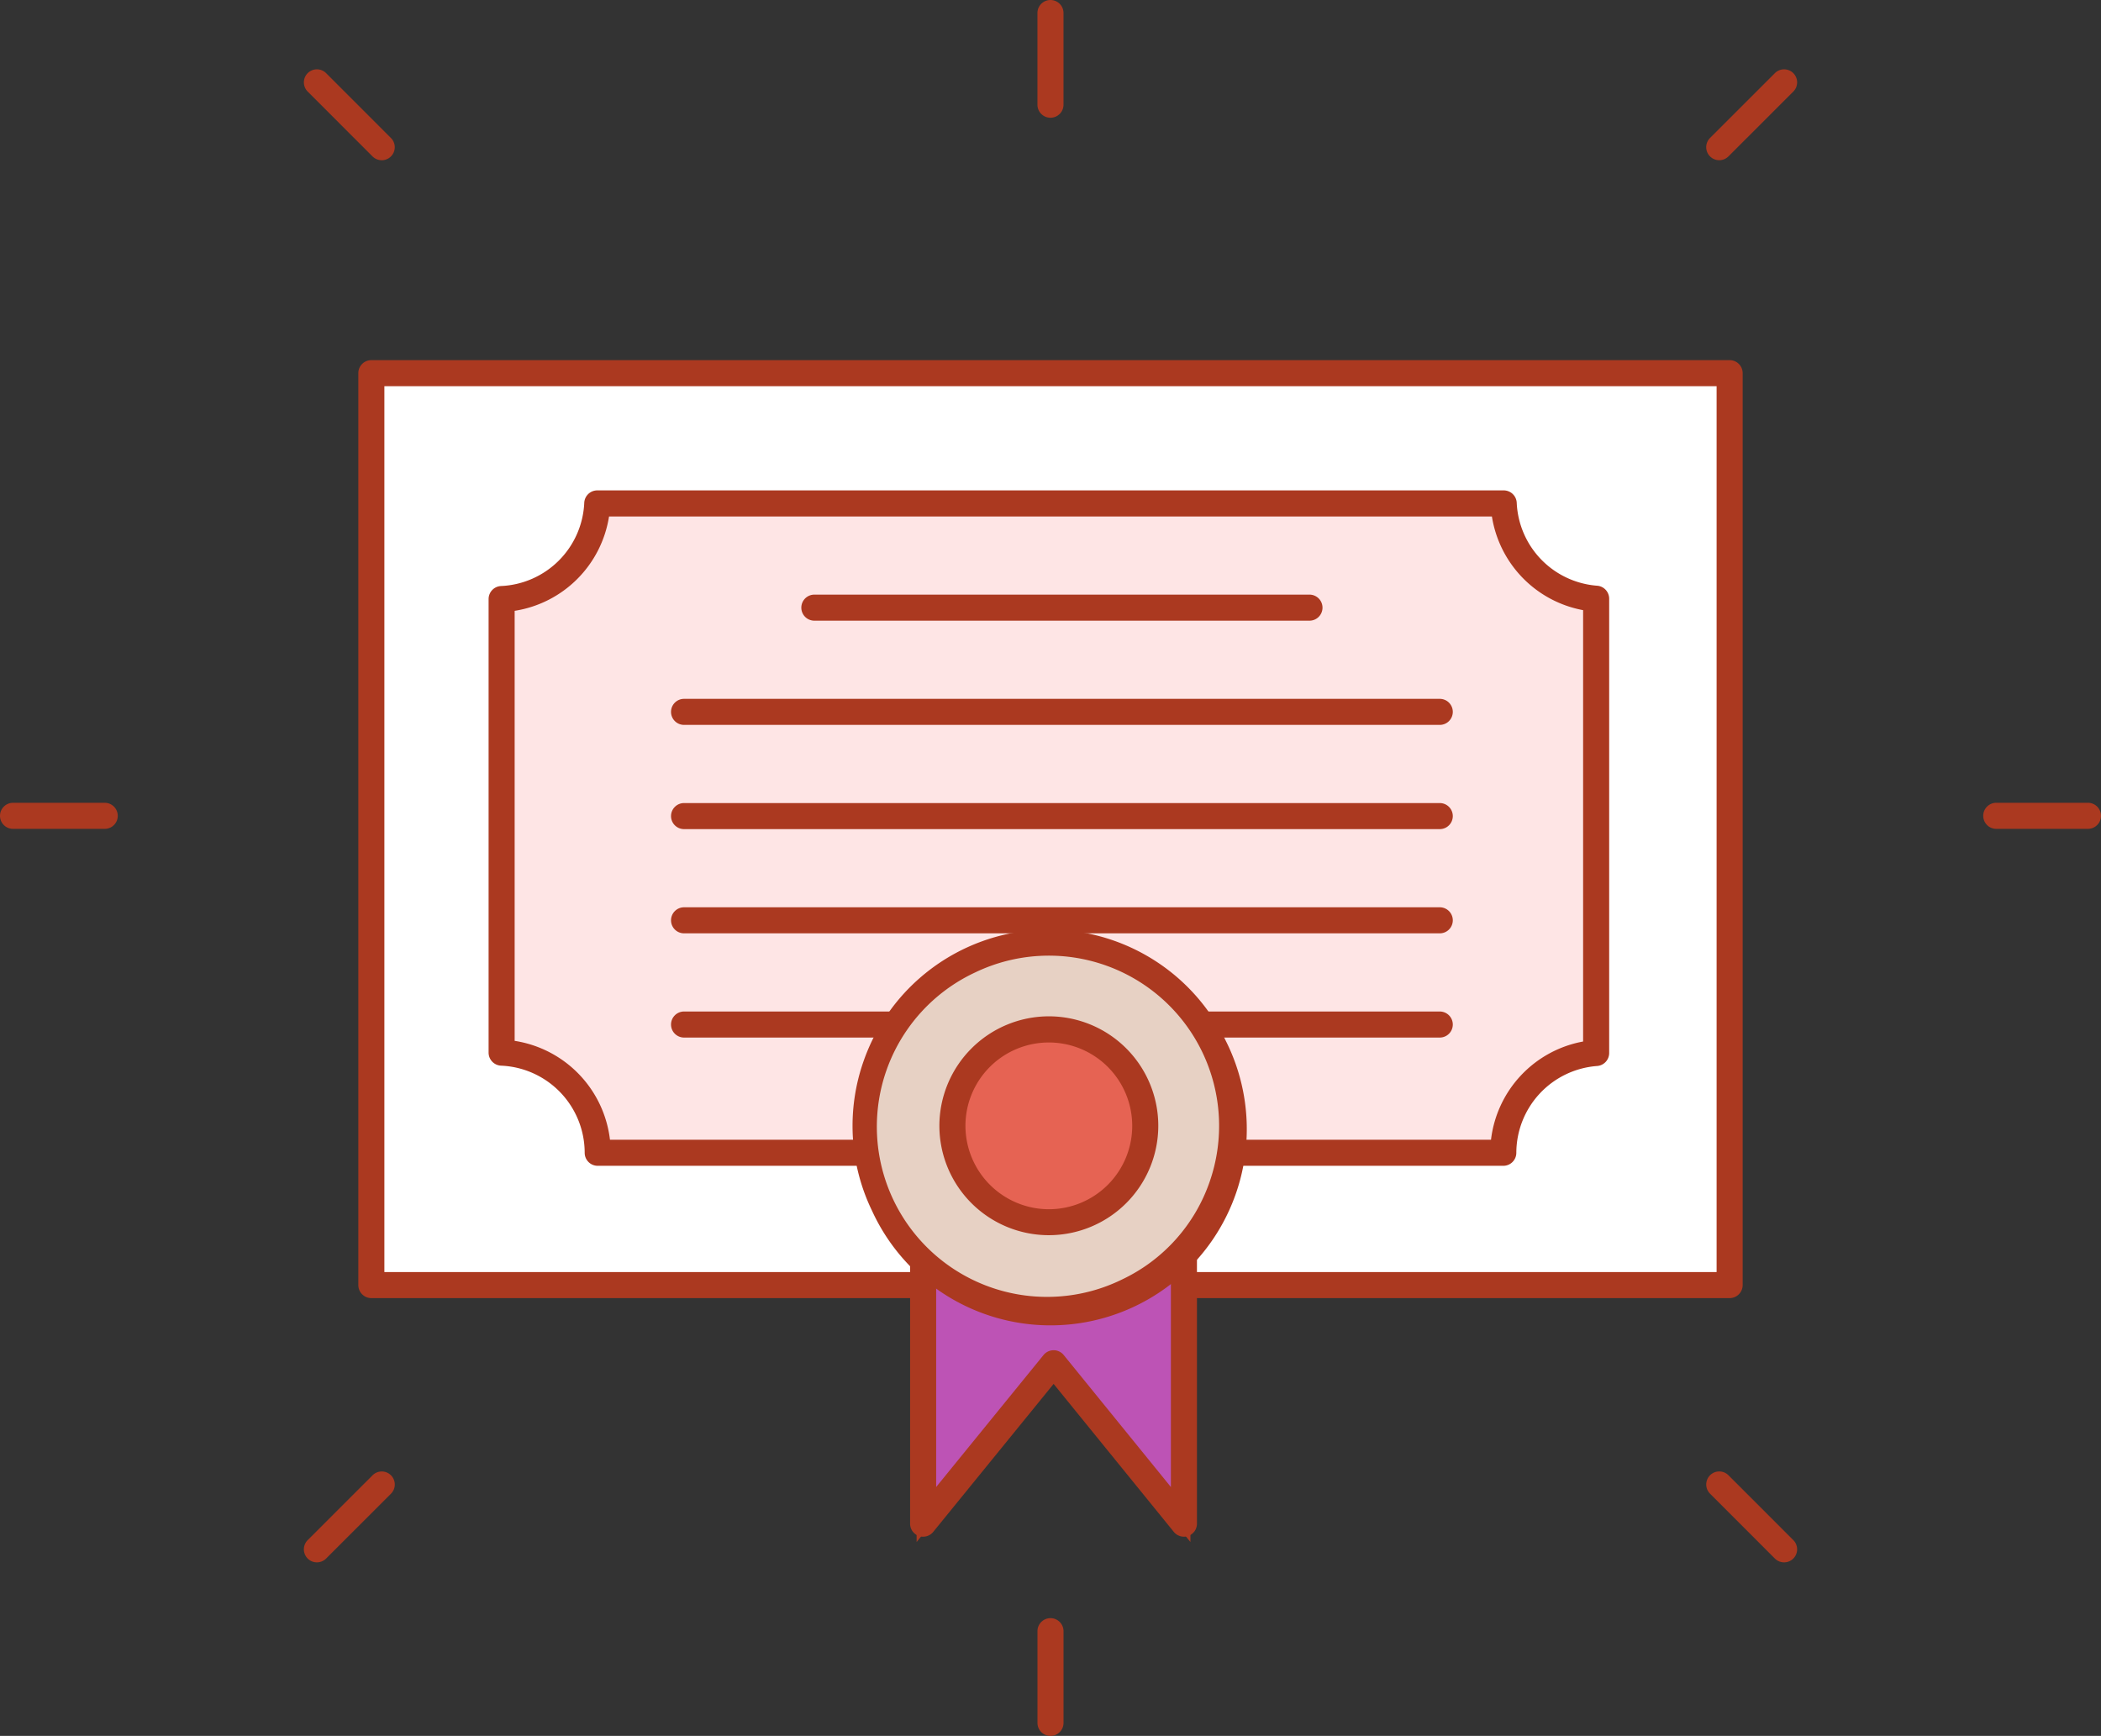
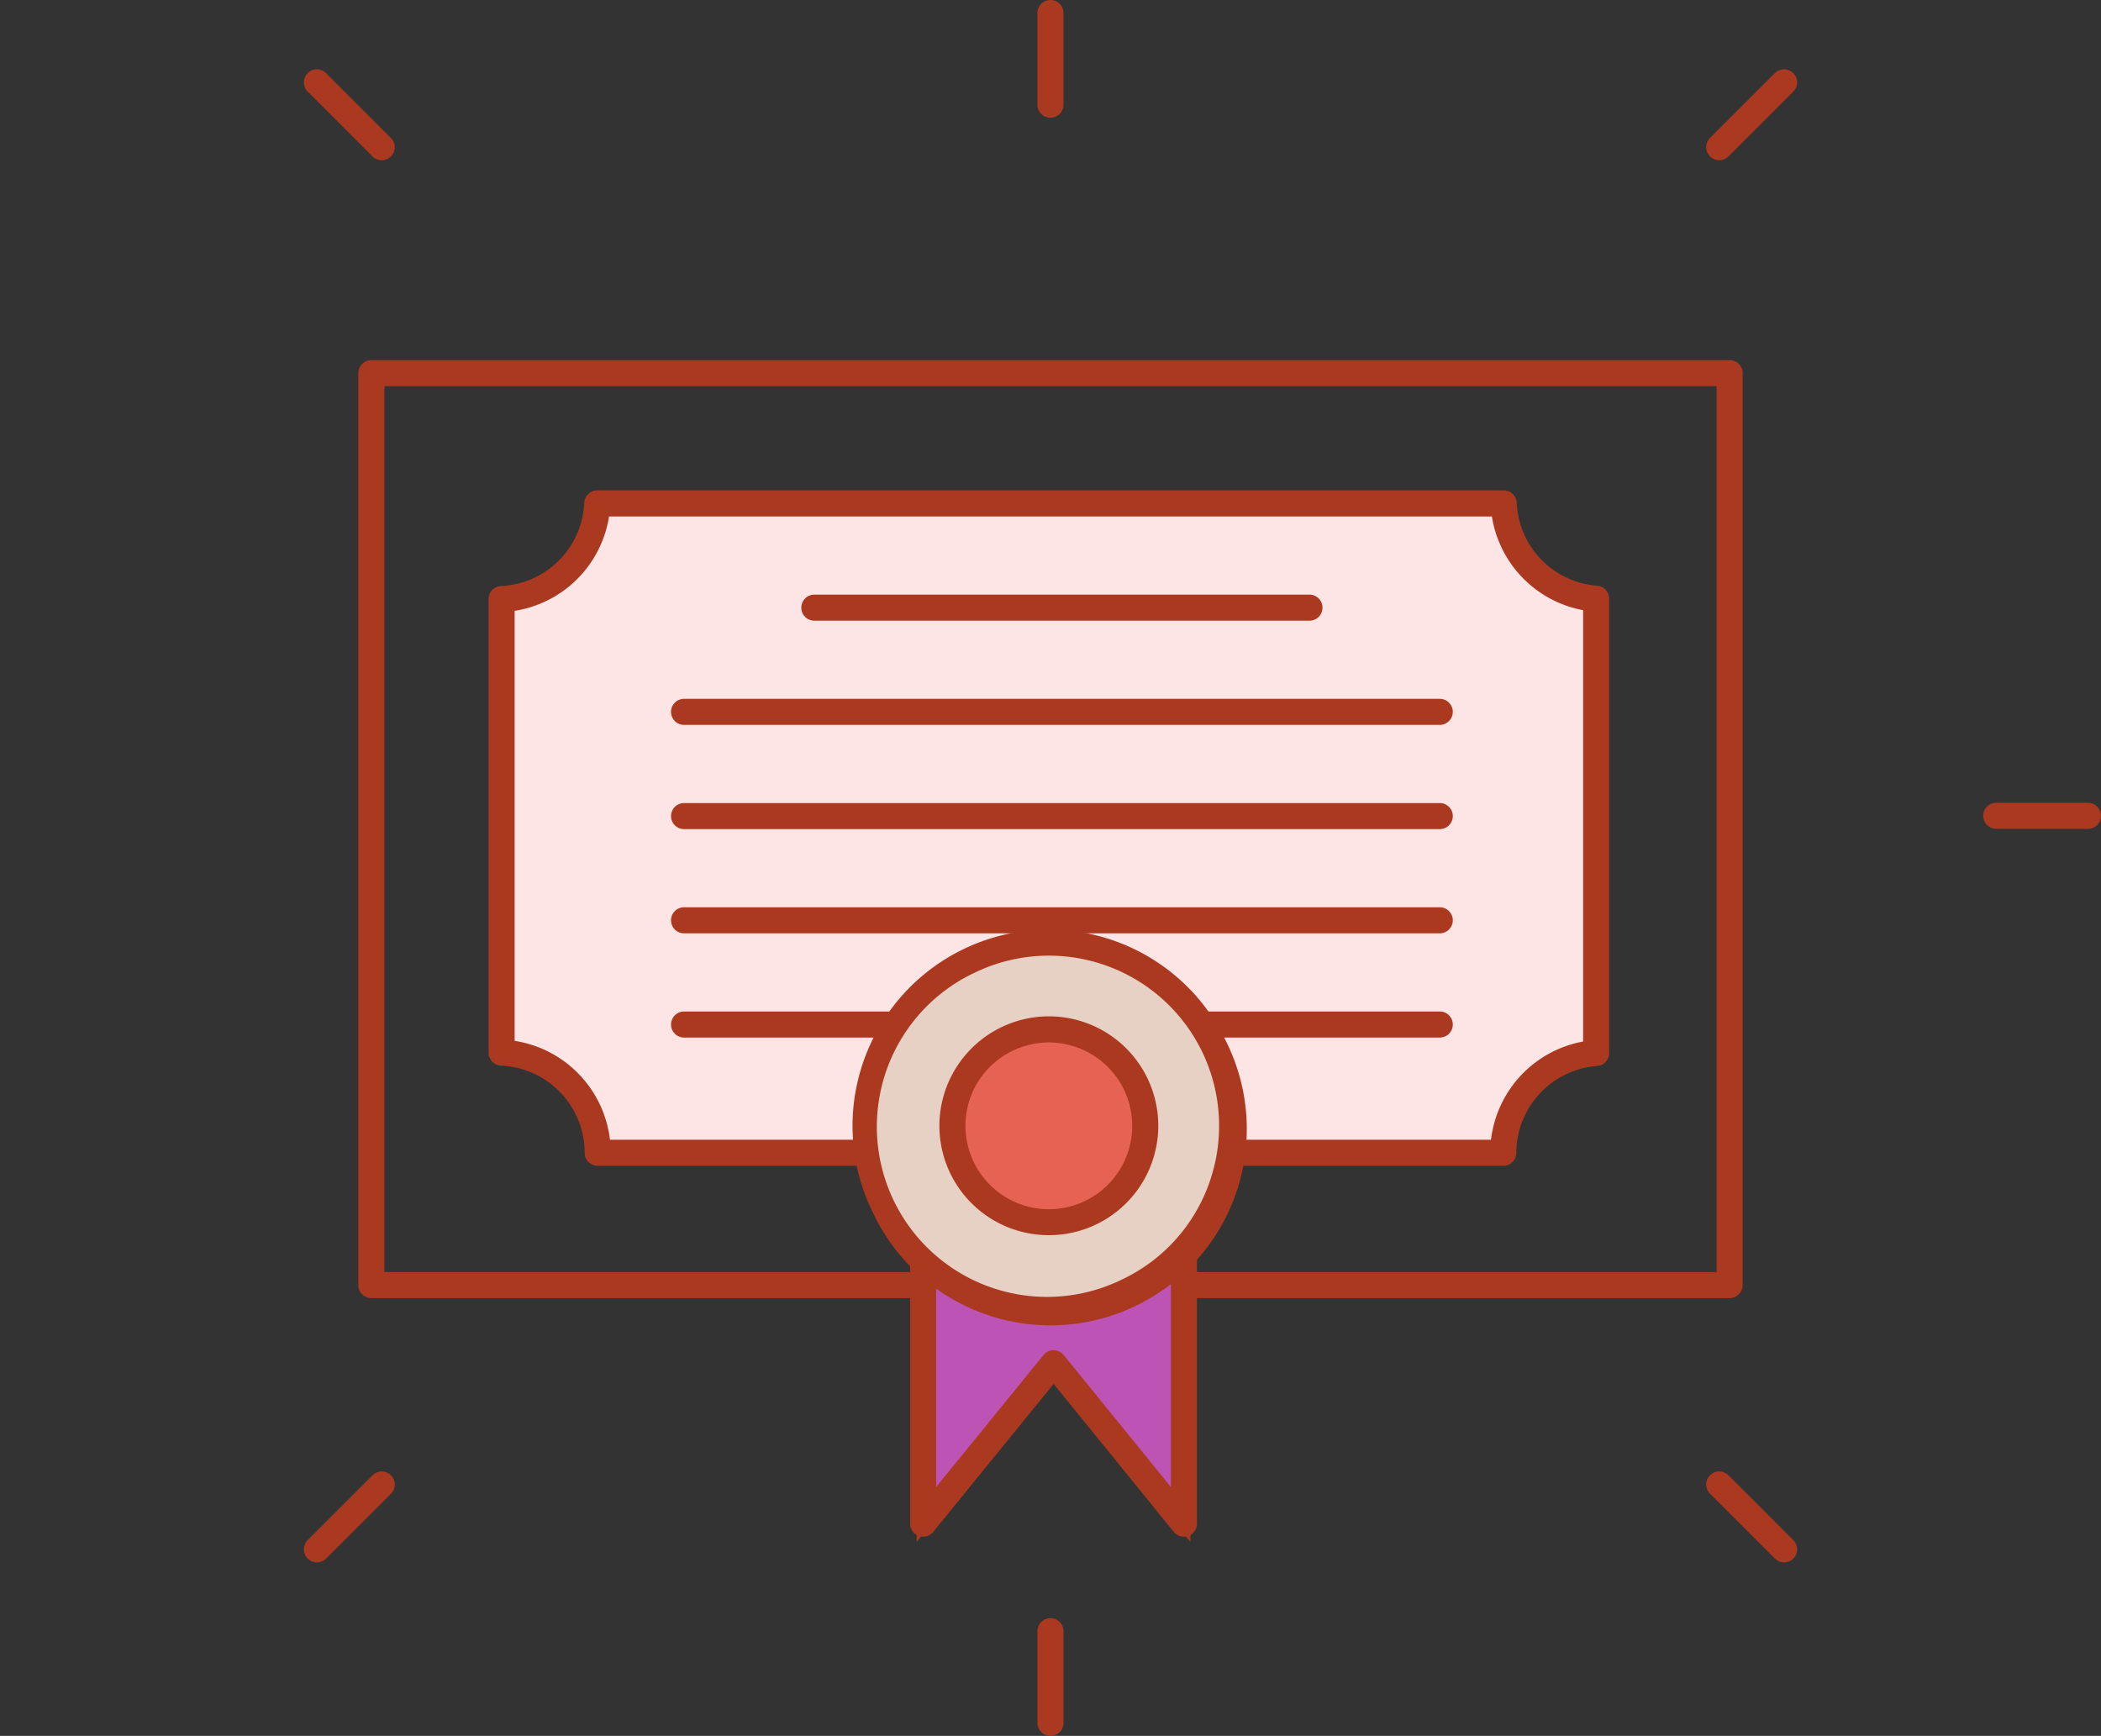
<svg xmlns="http://www.w3.org/2000/svg" id="Component_138_1" data-name="Component 138 – 1" width="161.25" height="133.249" viewBox="0 0 161.25 133.249">
  <rect x="0" y="0" width="161.25" height="133.249" fill="#333333" stroke="none" />
  <g id="Group_726" data-name="Group 726" transform="translate(1 -3.356)">
    <path id="Line_40" data-name="Line 40" d="M0,8.038a1,1,0,0,1-1-1L-1,0A1,1,0,0,1,0-1,1,1,0,0,1,1,0L1,7.038A1,1,0,0,1,0,8.038Z" transform="translate(79.623 4.356)" fill="#ab3920" />
    <path id="Line_41" data-name="Line 41" d="M4.976,5.978a1,1,0,0,1-.707-.293L-.707.707a1,1,0,0,1,0-1.414,1,1,0,0,1,1.414,0L5.683,4.271a1,1,0,0,1-.707,1.707Z" transform="translate(23.322 9.678)" fill="#ab3920" />
-     <path id="Line_42" data-name="Line 42" d="M7.038,1h0L0,1A1,1,0,0,1-1,0,1,1,0,0,1,0-1L7.038-1a1,1,0,0,1,0,2Z" transform="translate(0 65.98)" fill="#ab3920" />
    <path id="Line_43" data-name="Line 43" d="M0,5.976a1,1,0,0,1-.707-.293,1,1,0,0,1,0-1.414L4.271-.707a1,1,0,0,1,1.414,0,1,1,0,0,1,0,1.414L.707,5.683A1,1,0,0,1,0,5.976Z" transform="translate(23.322 117.308)" fill="#ab3920" />
    <path id="Line_44" data-name="Line 44" d="M0,8.038a1,1,0,0,1-1-1L-1,0A1,1,0,0,1,0-1,1,1,0,0,1,1,0L1,7.038A1,1,0,0,1,0,8.038Z" transform="translate(79.625 128.567)" fill="#ab3920" />
    <path id="Line_45" data-name="Line 45" d="M4.976,5.978a1,1,0,0,1-.707-.293L-.707.707a1,1,0,0,1,0-1.414,1,1,0,0,1,1.414,0L5.683,4.271a1,1,0,0,1-.707,1.707Z" transform="translate(130.952 117.306)" fill="#ab3920" />
    <path id="Line_46" data-name="Line 46" d="M7.038,1h0L0,1A1,1,0,0,1-1,0,1,1,0,0,1,0-1L7.038-1a1,1,0,0,1,0,2Z" transform="translate(152.211 65.979)" fill="#ab3920" />
    <path id="Line_47" data-name="Line 47" d="M0,5.976a1,1,0,0,1-.707-.293,1,1,0,0,1,0-1.414L4.271-.707a1,1,0,0,1,1.414,0,1,1,0,0,1,0,1.414L.707,5.683A1,1,0,0,1,0,5.976Z" transform="translate(130.95 9.678)" fill="#ab3920" />
-     <rect id="Rectangle_359" data-name="Rectangle 359" width="104.247" height="70.001" transform="translate(27.501 32)" fill="#fff" />
    <path id="Rectangle_359_-_Outline" data-name="Rectangle 359 - Outline" d="M0-1H104.247a1,1,0,0,1,1,1V70a1,1,0,0,1-1,1H0a1,1,0,0,1-1-1V0A1,1,0,0,1,0-1ZM103.247,1H1V69H103.247Z" transform="translate(27.501 32)" fill="#ab3920" />
    <path id="Path_575" data-name="Path 575" d="M312.452,63.183V28.314A7.679,7.679,0,0,1,305.358,21H235.791a7.691,7.691,0,0,1-7.34,7.34V63.159a7.7,7.7,0,0,1,7.374,7.686h69.5a7.7,7.7,0,0,1,7.128-7.662" transform="translate(-190.95 21)" fill="#fee5e5" />
    <path id="Path_575_-_Outline" data-name="Path 575 - Outline" d="M305.823,71.345h-70.5v-.5a7.2,7.2,0,0,0-6.9-7.187l-.479-.02V27.862l.478-.021a7.191,7.191,0,0,0,6.863-6.863l.021-.478h70.523l.021.478a7.185,7.185,0,0,0,6.632,6.838l.462.035v35.8l-.463.034a7.2,7.2,0,0,0-6.665,7.164Zm-69.514-1h68.53a8.2,8.2,0,0,1,7.112-7.613V28.765a8.187,8.187,0,0,1-7.058-7.265H236.255a8.192,8.192,0,0,1-7.3,7.3V62.693a8.205,8.205,0,0,1,7.358,7.651Z" transform="translate(-190.95 21)" fill="#ab3920" />
    <path id="Path_576" data-name="Path 576" d="M305.324,71.845h-69.5a1,1,0,0,1-1-1,6.7,6.7,0,0,0-6.417-6.688,1,1,0,0,1-.957-1V28.34a1,1,0,0,1,.955-1,6.691,6.691,0,0,0,6.386-6.386,1,1,0,0,1,1-.955h69.567a1,1,0,0,1,1,.955,6.684,6.684,0,0,0,6.17,6.362,1,1,0,0,1,.925,1V63.183a1,1,0,0,1-.926,1,6.7,6.7,0,0,0-6.2,6.666A1,1,0,0,1,305.324,71.845Zm-68.557-2h67.616a8.7,8.7,0,0,1,7.07-7.541V29.192a8.69,8.69,0,0,1-7-7.192h-67.76a8.693,8.693,0,0,1-7.244,7.244V62.253a8.708,8.708,0,0,1,7.316,7.592Z" transform="translate(-190.95 21)" fill="#ab3920" />
    <path id="Line_48" data-name="Line 48" d="M38,1H0A1,1,0,0,1-1,0,1,1,0,0,1,0-1H38a1,1,0,0,1,1,1A1,1,0,0,1,38,1Z" transform="translate(61.501 50)" fill="#ab3920" />
    <path id="Line_49" data-name="Line 49" d="M58,1H0A1,1,0,0,1-1,0,1,1,0,0,1,0-1H58a1,1,0,0,1,1,1A1,1,0,0,1,58,1Z" transform="translate(51.501 58)" fill="#ab3920" />
    <path id="Line_50" data-name="Line 50" d="M58,1H0A1,1,0,0,1-1,0,1,1,0,0,1,0-1H58a1,1,0,0,1,1,1A1,1,0,0,1,58,1Z" transform="translate(51.501 66)" fill="#ab3920" />
    <path id="Line_51" data-name="Line 51" d="M58,1H0A1,1,0,0,1-1,0,1,1,0,0,1,0-1H58a1,1,0,0,1,1,1A1,1,0,0,1,58,1Z" transform="translate(51.501 74)" fill="#ab3920" />
    <path id="Line_52" data-name="Line 52" d="M58,1H0A1,1,0,0,1-1,0,1,1,0,0,1,0-1H58a1,1,0,0,1,1,1A1,1,0,0,1,58,1Z" transform="translate(51.501 82)" fill="#ab3920" />
    <path id="Path_577" data-name="Path 577" d="M264.641,72.314,254.641,60,244.625,72.314V48h20.016Z" transform="translate(-174.776 48.001)" fill="#bd53b5" />
    <path id="Path_577_-_Outline" data-name="Path 577 - Outline" d="M265.141,73.723l-10.5-12.93L244.125,73.721V47.5h21.016ZM245.125,48.5V70.907l9.516-11.7,9.5,11.7V48.5Z" transform="translate(-174.776 48.001)" fill="#ab3920" />
    <path id="Path_578" data-name="Path 578" d="M244.625,73.314a1,1,0,0,1-1-1V48a1,1,0,0,1,1-1h20.016a1,1,0,0,1,1,1V72.314a1,1,0,0,1-1.776.63L254.64,61.585l-9.24,11.36A1,1,0,0,1,244.625,73.314Zm1-24.314V69.5l8.24-10.131a1,1,0,0,1,.776-.369h0a1,1,0,0,1,.776.37L263.641,69.5V49Z" transform="translate(-174.776 48.001)" fill="#ab3920" />
    <path id="Path_579" data-name="Path 579" d="M256.483,37.855a14.064,14.064,0,1,1-14.064,14.064,14.063,14.063,0,0,1,14.064-14.064" transform="translate(-176.981 37.855)" fill="#e7d1c4" />
    <path id="Path_579_-_Outline" data-name="Path 579 - Outline" d="M256.483,66.483a14.563,14.563,0,1,1,10.3-4.265A14.469,14.469,0,0,1,256.483,66.483Zm0-28.128a13.563,13.563,0,1,0,9.592,3.973A13.476,13.476,0,0,0,256.483,38.355Z" transform="translate(-176.981 37.855)" fill="#ab3920" />
    <path id="Ellipse_83" data-name="Ellipse 83" d="M14.064-1A15.064,15.064,0,0,1,24.716,24.716a15.064,15.064,0,1,1-21.3-21.3A14.966,14.966,0,0,1,14.064-1Zm0,28.128A13.064,13.064,0,0,0,23.3,4.826,13.064,13.064,0,1,0,4.826,23.3,12.979,12.979,0,0,0,14.064,27.128Z" transform="translate(61.575 98.391) rotate(-70.67)" fill="#ab3920" />
    <path id="Path_580" data-name="Path 580" d="M253.153,41.185a7.4,7.4,0,1,1-7.4,7.4,7.4,7.4,0,0,1,7.4-7.4" transform="translate(-173.651 41.186)" fill="#e66353" />
    <path id="Path_580_-_Outline" data-name="Path 580 - Outline" d="M253.153,56.493a7.9,7.9,0,1,1,7.9-7.9A7.913,7.913,0,0,1,253.153,56.493Zm0-14.808a6.9,6.9,0,1,0,6.9,6.9A6.912,6.912,0,0,0,253.153,41.685Z" transform="translate(-173.651 41.186)" fill="#ab3920" />
    <path id="Ellipse_84" data-name="Ellipse 84" d="M7.4-1A8.4,8.4,0,1,1-1,7.4,8.414,8.414,0,0,1,7.4-1Zm0,14.808A6.4,6.4,0,1,0,1,7.4,6.411,6.411,0,0,0,7.4,13.808Z" transform="translate(72.097 82.37)" fill="#ab3920" />
  </g>
</svg>